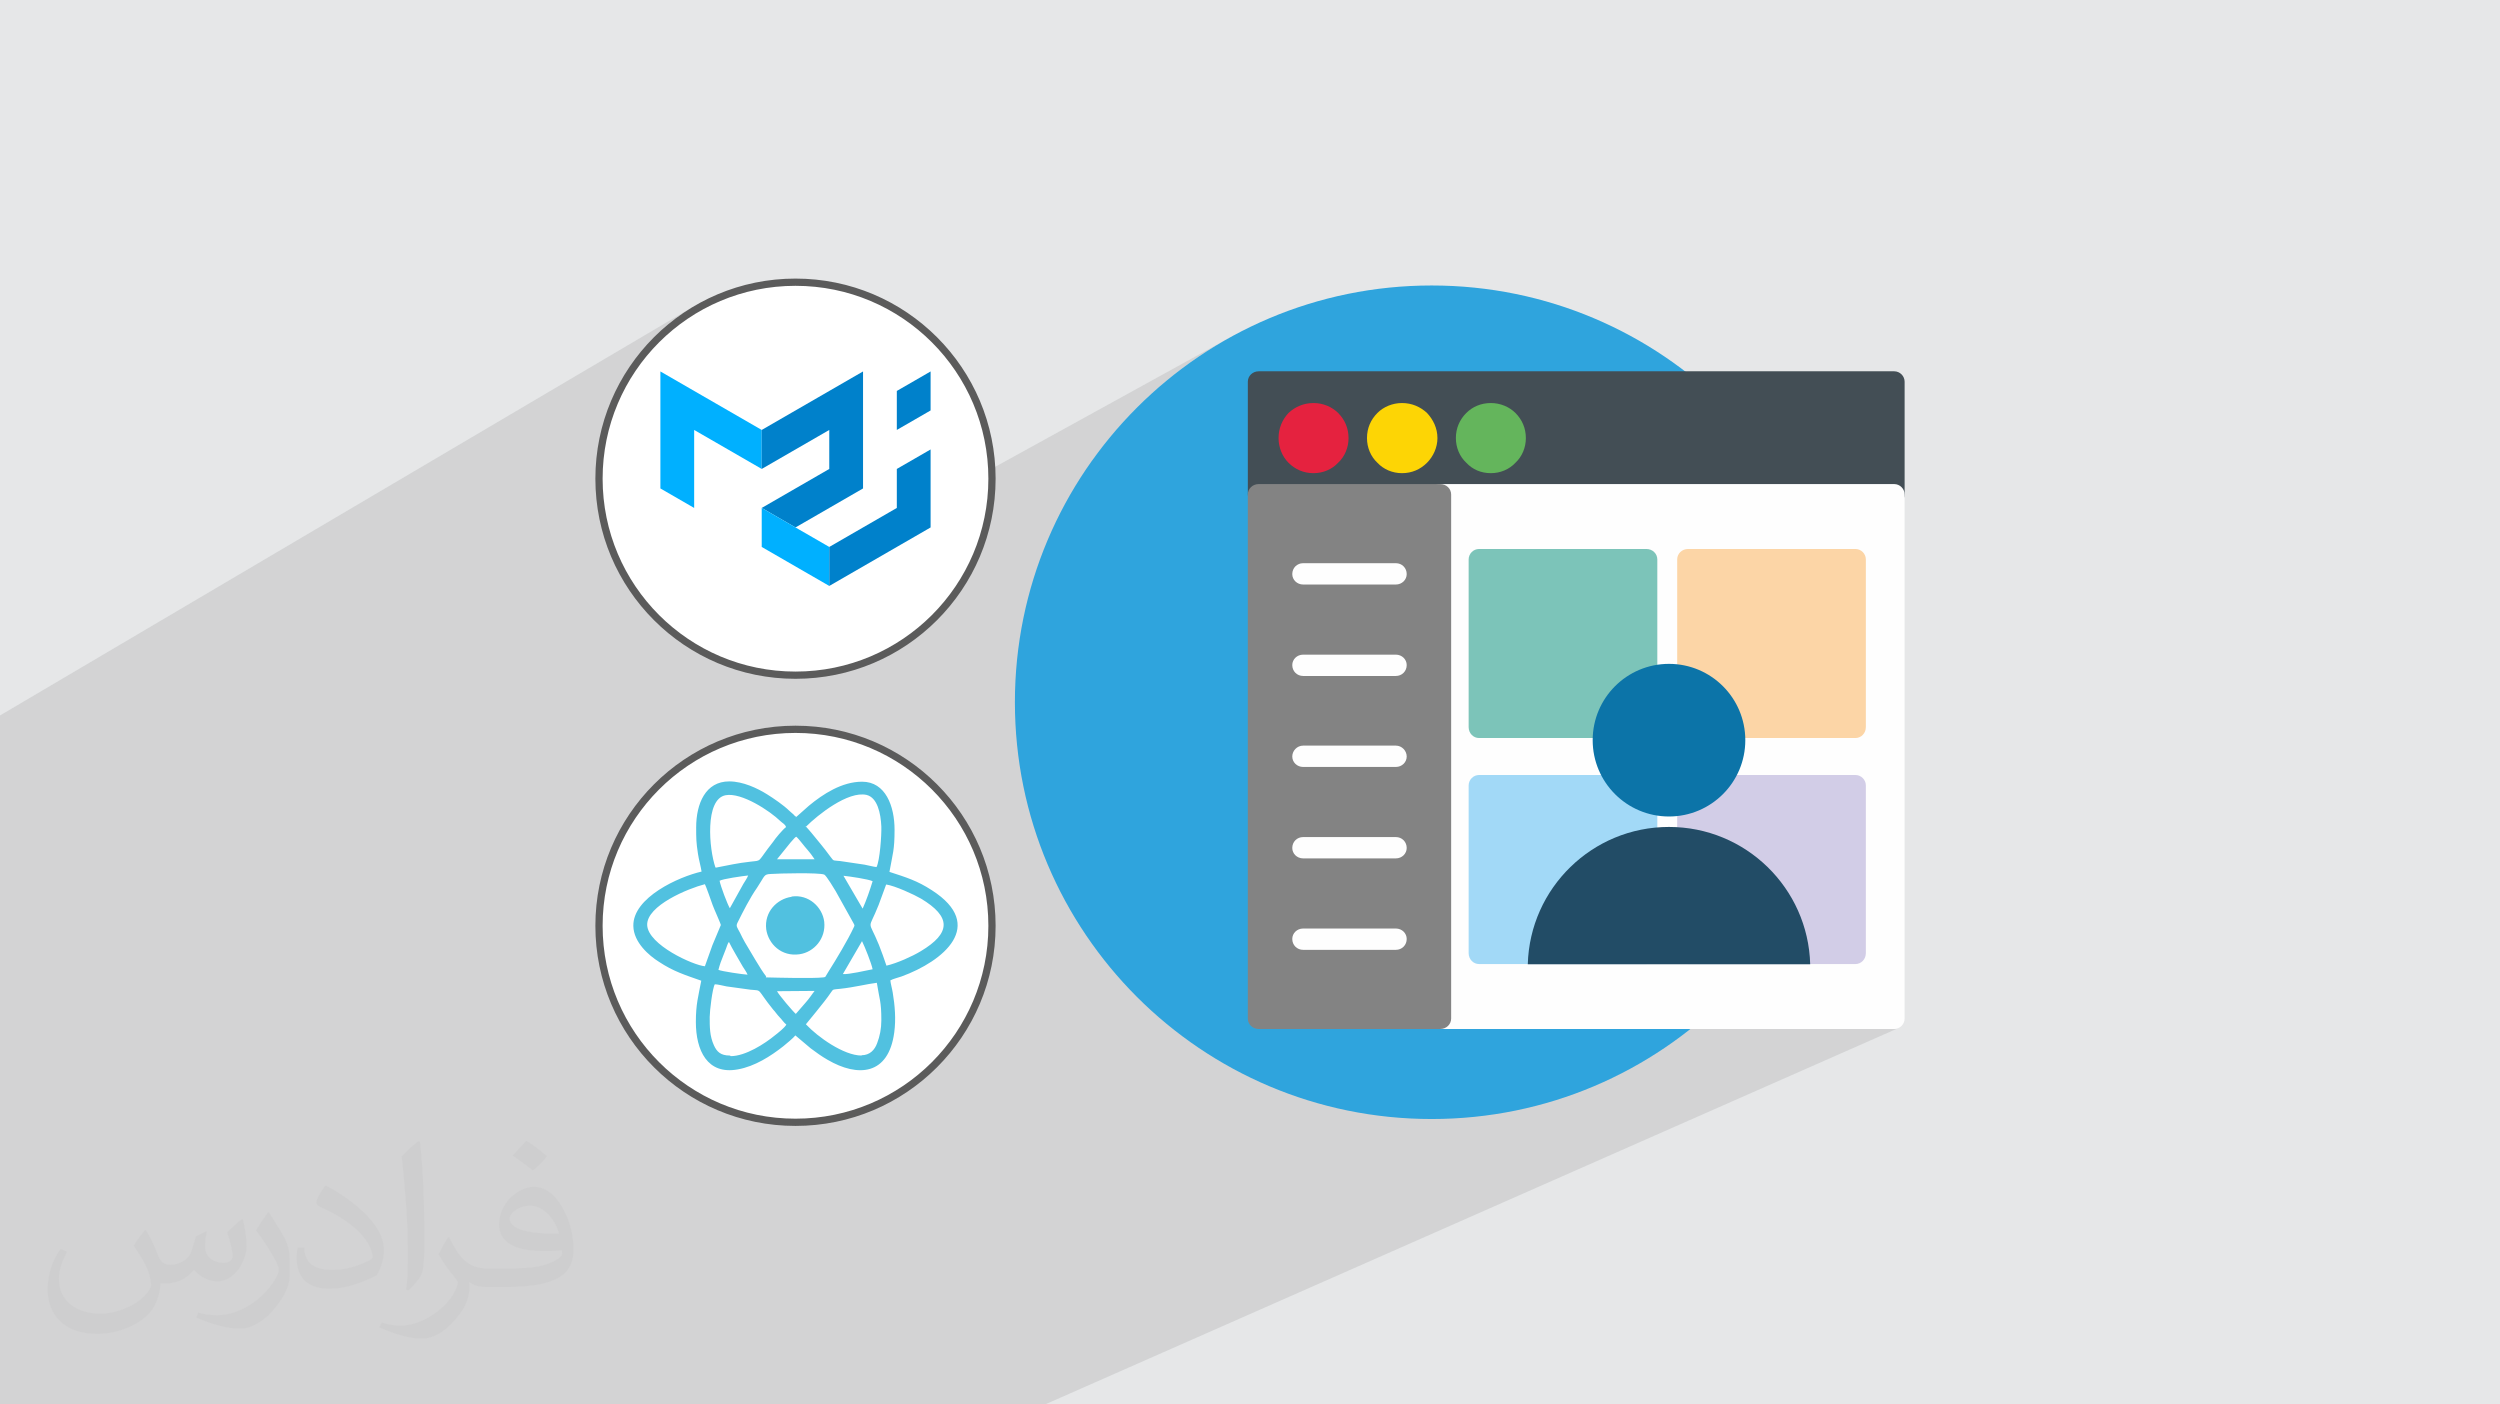
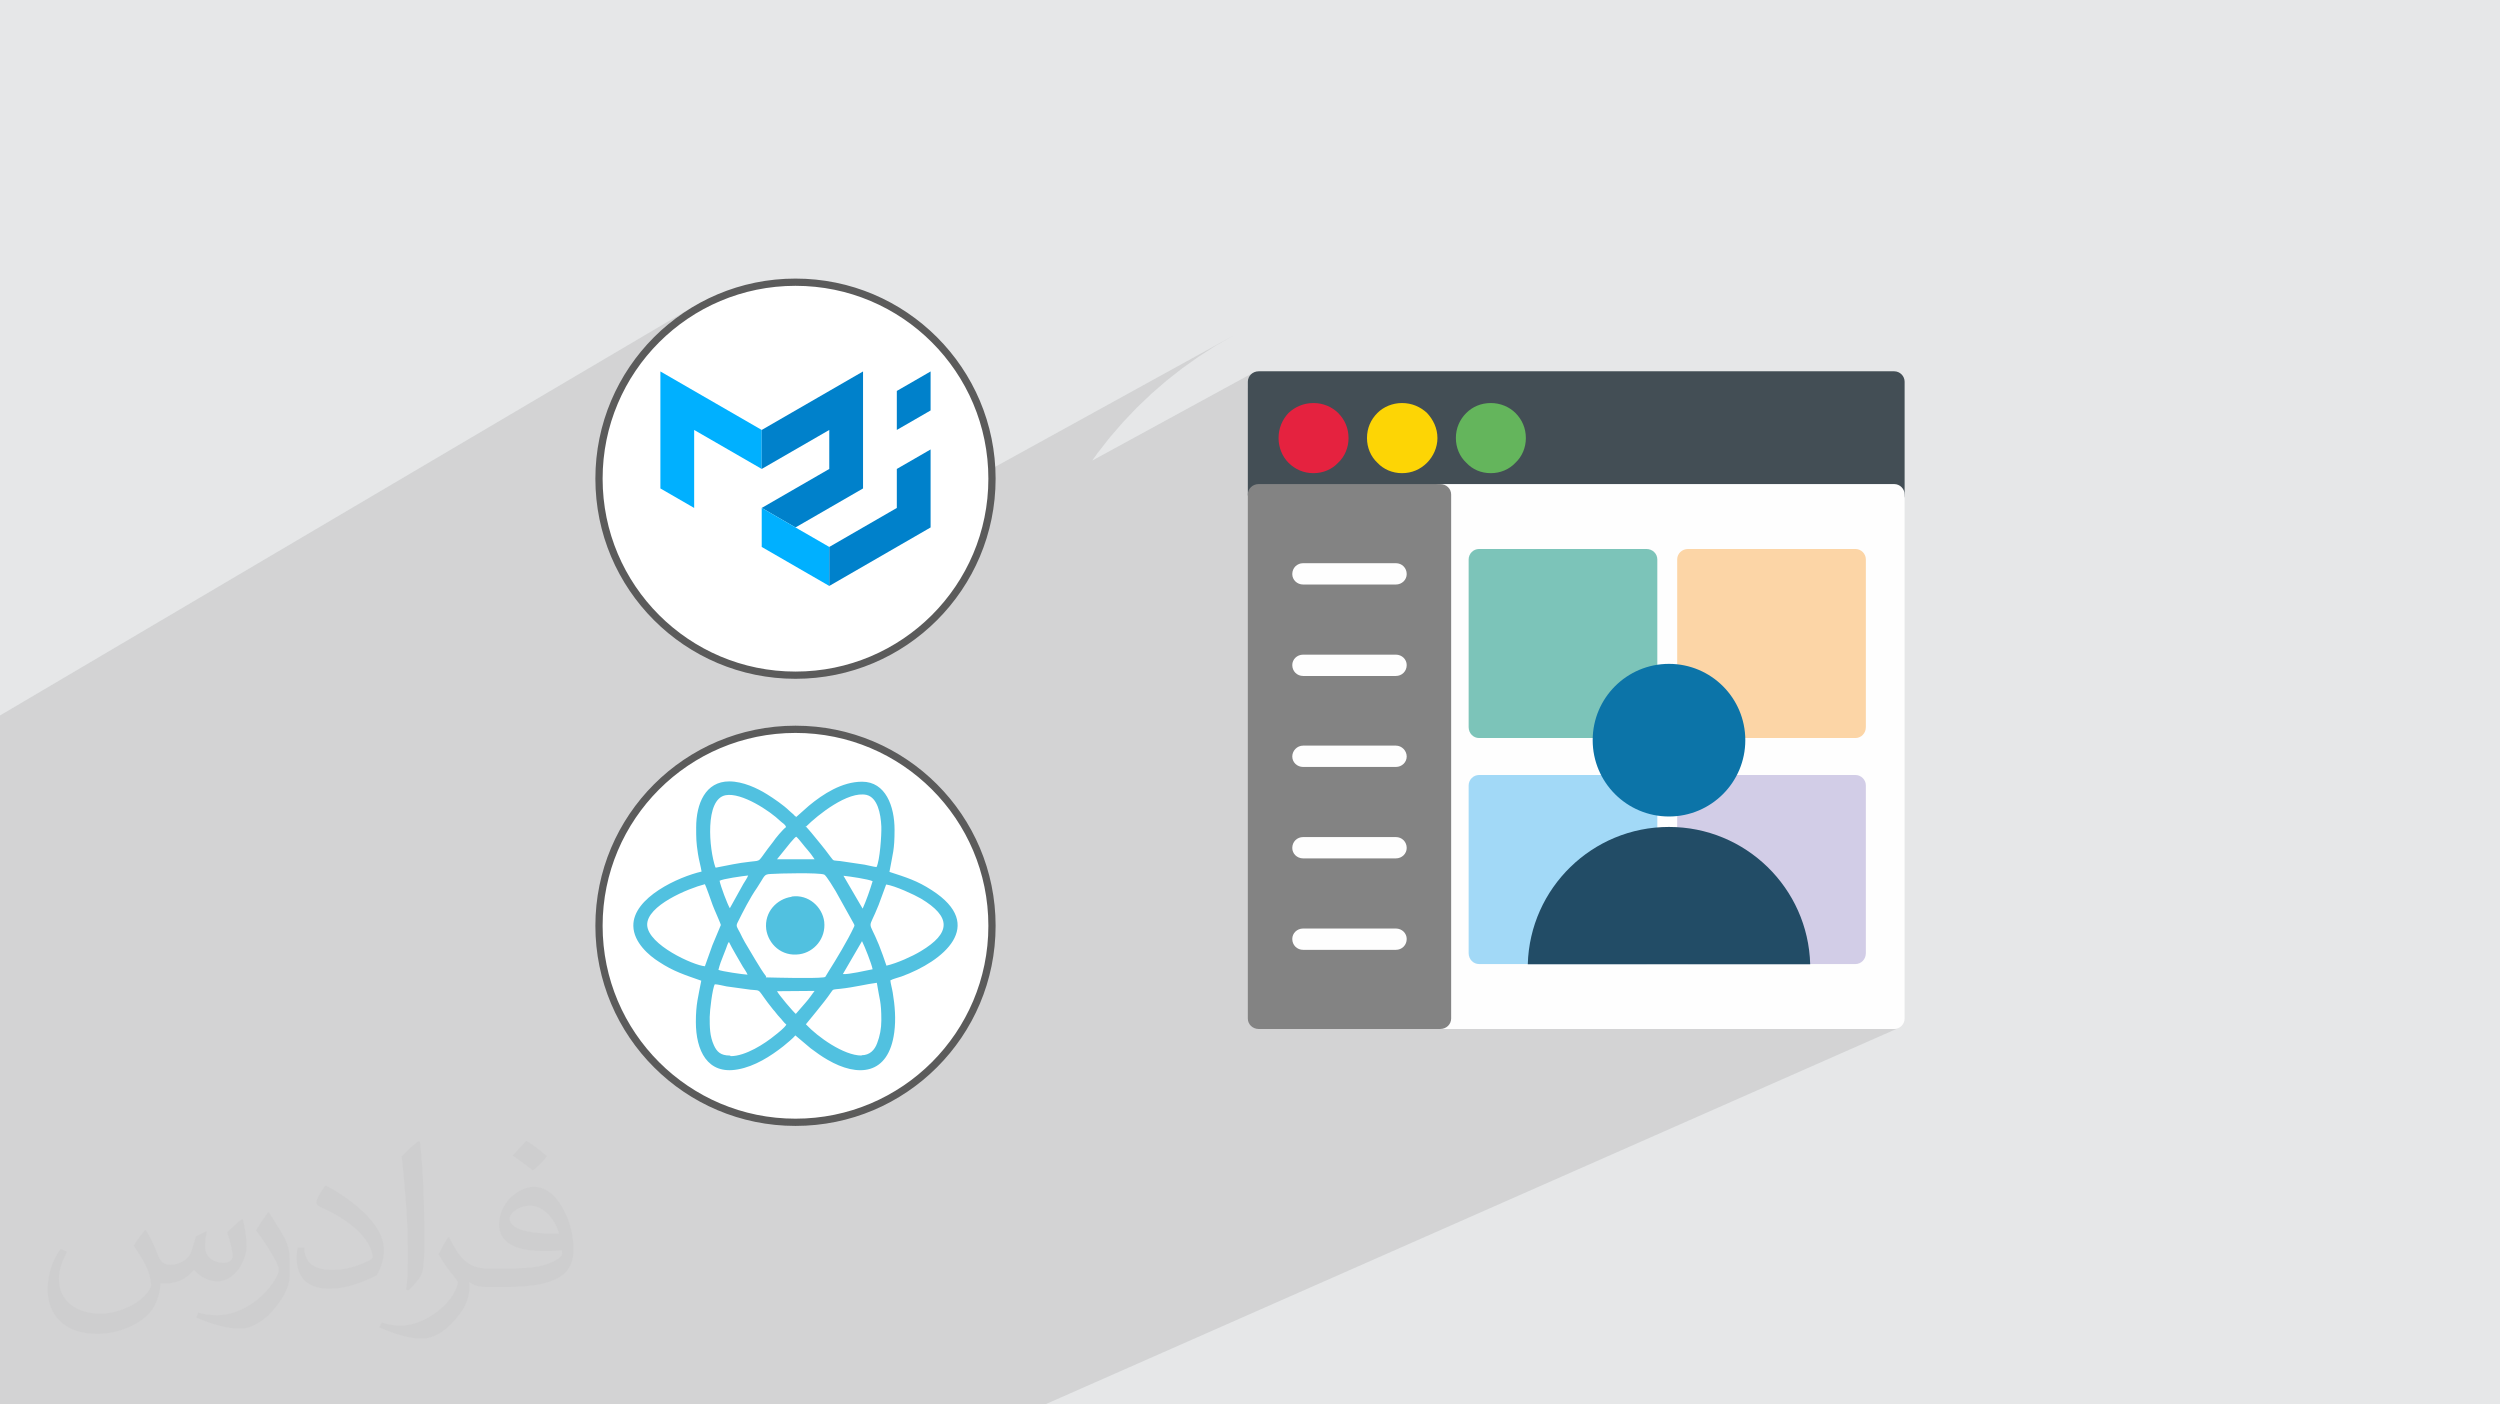
<svg xmlns="http://www.w3.org/2000/svg" xml:space="preserve" width="94.192mm" height="52.917mm" version="1.1" style="shape-rendering:geometricPrecision; text-rendering:geometricPrecision; image-rendering:optimizeQuality; fill-rule:evenodd; clip-rule:evenodd" viewBox="0 0 9404.92 5283.66">
  <defs>
    <style type="text/css">
   
    .fil6 {fill:#FEFEFE}
    .fil19 {fill:#FCD5A6}
    .fil8 {fill:#E5223F}
    .fil10 {fill:#FDD505}
    .fil23 {fill:#D2CDE7}
    .fil21 {fill:#A2D9F7}
    .fil14 {fill:#838383}
    .fil17 {fill:#7CC4B9}
    .fil12 {fill:#64B55C}
    .fil4 {fill:#434E55}
    .fil30 {fill:#0C74A8}
    .fil31 {fill:#224C66}
    .fil27 {fill:#51C1E0}
    .fil0 {fill:#E6E7E8}
    .fil25 {fill:white}
    .fil16 {fill:#FEFEFE;fill-rule:nonzero}
    .fil7 {fill:#FEFEFE;fill-rule:nonzero}
    .fil26 {fill:#5B5B5B;fill-rule:nonzero}
    .fil20 {fill:#FCD5A6;fill-rule:nonzero}
    .fil9 {fill:#E5223F;fill-rule:nonzero}
    .fil11 {fill:#FDD505;fill-rule:nonzero}
    .fil24 {fill:#D2CDE7;fill-rule:nonzero}
    .fil22 {fill:#A2D9F7;fill-rule:nonzero}
    .fil15 {fill:#838383;fill-rule:nonzero}
    .fil18 {fill:#7CC4B9;fill-rule:nonzero}
    .fil13 {fill:#64B55C;fill-rule:nonzero}
    .fil3 {fill:#2FA4DD;fill-rule:nonzero}
    .fil5 {fill:#434E55;fill-rule:nonzero}
    .fil29 {fill:#0081CB;fill-rule:nonzero}
    .fil28 {fill:#00B0FF;fill-rule:nonzero}
    .fil2 {fill:#373435;fill-opacity:0.031}
    .fil1 {fill:#2B2A29;fill-opacity:0.102}
   
  </style>
  </defs>
  <g id="Layer_x0020_1">
    <polygon class="fil0" points="-0,0 9404.92,0 9404.92,5283.66 -0,5283.66 " />
    <path class="fil1" d="M304.38 5283.66l-7.15 0 -37.9 0 -20.43 0 -5.7 0 -0.03 0 -33.54 0 -34.37 0 -6.21 0 -6.48 0 -5.98 0 -0.21 0 -10.07 0 -15.77 0 -3.13 0 -4.15 0 -13.58 0 -3.74 0 -40.96 0 -0.84 0 -20.68 0 -4.1 0 -12.53 0 -5.72 0 -10.94 0 -0.16 0 0 -3.29 0 -2.8 0 -18.77 0 -3.8 0 -3.46 0 -1.79 0 -2.31 0 -6.53 0 -6.34 0 -1.66 0 -13.81 0 -1.48 0 -16.95 0 -7.48 0 -4.22 0 -13.22 0 -2.81 0 -38.76 0 -2.06 0 -0.5 0 -8.35 0 -4.47 0 -25.72 0 -11.03 0 -13.07 0 -2.1 0 -1.53 0 -6.68 0 -13.28 0 -6.79 0 -12.67 0 -0.3 0 -0.01 0 -20.41 0 -15.78 0 -0.41 0 -3.4 0 -0.17 0 -8.48 0 -10.54 0 -0.88 0 -12.27 0 -2.84 0 -2.52 0 -11.39 0 -0.09 0 -13.86 0 -1.11 0 -5.03 0 -13.1 0 -0.5 0 -0.95 0 -4.18 0 -0.2 0 -0.31 0 -30.34 0 -10.94 0 -20.2 0 -1.94 0 -17.86 0 -4.82 0 -27.52 0 -34.03 0 -5.38 0 -0.03 0 -8.73 0 -12.25 0 -1.68 0 -0.54 0 -0.49 0 -4.88 0 -0.49 0 -0.01 0 -0.76 0 -3.6 0 -3.98 0 -4.31 0 -2.05 0 -0.06 0 -7.05 0 -0.87 0 -2.91 0 -2.09 0 -1.03 0 -1.91 0 -7.2 0 -6.27 0 -2.05 0 -1.04 0 -0.53 0 -0.15 0 -1.31 0 -2.27 0 -6.65 0 -4.27 0 -1.34 0 -4.03 0 -6.28 0 -1.05 0 -1.02 0 -0.98 0 -0.02 0 -0.53 0 -0.99 0 -3.39 0 -2.79 0 -1.16 0 -2.25 0 -15.75 0 -6.44 0 -0.09 0 -36.92 0 -0.67 0 -14.09 0 -11.06 0 -1.78 0 -8.47 0 -1.87 0 -17.72 0 -2.33 0 -7.65 0 -10.62 0 -6.42 0 -2.41 0 -4.25 0 -8.81 0 -5.37 0 -7.19 0 -21.76 0 -5.46 0 -11.56 0 -0.12 0 -6.16 0 -8.5 0 -6.81 0 -3.08 0 -2 0 -9.47 0 -0.08 0 -2.16 0 -1.62 0 -15.44 0 -0.39 0 -2.91 0 -6.46 0 -8.55 0 -3.4 0 -1.37 0 -4.87 0 -2.02 0 -5.92 0 -7.43 0 -5.08 0 -8.82 0 -10.26 0 -27.23 0 -1.85 0 -3.51 0 -4.02 0 -10.14 0 -3.69 0 -3.34 0 -1.71 0 -5.41 0 -3.4 0 -0.75 0 -18.82 0 -10.48 0 -34.21 0 -0.26 0 -4.6 0 -19.82 0 -76.72 0 -51.98 0 -19.17 0 -19.59 0 -61.51 0 -0.01 0 -10.06 0 -84.08 0 -38.37 0 -81.68 0 -7.9 0 -40.58 0 -4.7 0 -4.61 0 -121.86 0 -7.32 0 -1.79 0 -121.8 0 -2.67 0 -2.63 0 -3.87 0 -127.06 0 -2.37 0 -130.67 0 -13.58 0 -14.55 0 -241.95 0 -103.59 0 -24.84 0 -3.32 0 -11.13 0 -14.52 2617.91 -1543.82 -15.65 9.25 -15.4 9.62 -15.15 9.96 -14.89 10.32 -14.63 10.66 -14.36 11.01 -14.08 11.34 -13.8 11.67 -4.94 4.38 114.29 -67.34 30.96 -17.8 31.87 -16.33 32.74 -14.8 33.57 -13.24 34.35 -11.62 35.08 -9.95 35.77 -8.26 36.4 -6.5 36.99 -4.7 37.53 -2.86 38.04 -0.96 38.04 0.96 37.54 2.86 36.99 4.7 36.39 6.5 35.77 8.26 35.09 9.95 34.34 11.62 33.57 13.24 32.75 14.8 31.87 16.33 30.95 17.8 29.99 19.22 28.99 20.62 27.93 21.94 26.82 23.23 25.67 24.47 24.47 25.68 23.23 26.82 21.95 27.93 20.61 28.98 19.23 29.99 17.8 30.95 16.32 31.87 14.81 32.75 13.24 33.57 11.62 34.35 9.95 35.08 8.26 35.77 6.5 36.39 4.7 36.99 2.86 37.54 0.01 0.5 907.67 -500.1 -65.66 37.75 -63.61 40.79 -61.47 43.7 -59.23 46.55 -56.88 49.28 -54.46 51.92 -51.91 54.45 -49.28 56.89 -46.55 59.23 -20.54 28.89 603.12 -329.08 -6.02 4.81 -4.93 5.83 -3.71 6.66 -2.33 7.33 -0.81 7.83 0 22.27 40.91 -22.27 2390.78 0 0 424.26 0 39.19 7.82 -0.81 7.32 -2.32 -15.14 7.5 0 1927.92 -88.65 39.2 88.65 0 7.82 -0.81 7.32 -2.31 -3210.02 1415.81 -7.36 0 -80.81 0 -121.24 0 -390.48 0 -28.23 0 -53.83 0 -35.08 0 -69.7 0 -44.67 0 -81.44 0 -368.15 0 -52.05 0 -8.37 0 -79.82 0 -111.02 0 -23.26 0 -8.59 0 -39.8 0 -37.19 0 -35.63 0 -7.42 0 -56.56 0 -16.07 0 -126.71 0 -6.51 0 -16.8 0 -89.03 0 -24.41 0 -3.16 0 -217.92 0 -19.08 0 -1.9 0 -18.37 0 -8.27 0 -0.24 0 -33.1 0 -26.14 0 -10.15 0 -68.61 0 -39.52 0 -70.78 0 -8.27 0 -55.47 0 -0.49 0 -112.41 0 -44.9 0 -99.21 0 -52.91 0 -5.77 0 -2.5 0 -6 0 -5.37 0 -29 0 -28.95 0 -2.79 0 -45.02 0 -55.64 0 -1.14 0 -50.97 0 -0.33 0 -33.71 0 -43 0 -9.68 0 -5.86 0 -100.05 0 -15.53 0 -11.06 0 -2.08 0 -13.6 0 -2.74 0 -0.73 0 -5.32 0 -24.86 0 -43.82 0 -22.73 0 -48.01 0 -8.43 0 -24.29 0 -0.66 0 -65.98 0zm4430.81 -3886.87l0 0z" />
    <path class="fil2" d="M548.54 4627.69c17.95,27.21 29.6,53.36 40.96,82.43 8.45,16.91 12.93,48.09 52.57,48.09 11.61,0 28.28,-3.42 43.06,-11.61 16.63,-8.73 29.32,-21.94 35.94,-42l15.85 -53.36 38.57 -19.02 2.64 2.64c-5.27,20.09 -6.59,39.36 -6.59,54.43 0,44.63 38.57,61.56 69.22,61.56 17.95,0 34.09,-8.73 34.09,-25.11 0,-21.13 -8.98,-57.06 -20.62,-89.29 17.95,-17.95 35.94,-35.94 56.53,-50.47l3.17 1.6c8.98,38.04 14,75.56 14,100.66 0,24.57 -10.83,51.79 -19.81,69.49 -18.49,34.87 -51.25,62.62 -90.87,62.62 -30.1,0 -63.65,-15.07 -86.66,-43.06l-1.32 0c-21.66,26.96 -55.22,51.25 -108.86,51.25l-16.63 0c-2.64,35.41 -10.29,60.49 -21.94,82.95 -31.95,62.34 -126.81,106.47 -216.1,106.47 -124.17,0 -186.51,-71.59 -186.51,-166.96 0,-58.91 19.27,-113.6 48.88,-152.42l24.29 10.04c-18.49,35.41 -30.91,68.68 -30.91,101.45 0,89.29 72.66,131.83 156.4,131.83 77.68,0 173.83,-49.41 191.28,-106.72 -6.59,-62.62 -30.1,-91.93 -66.04,-148.99 10.83,-19.02 24.83,-38.04 42.28,-58.38l3.17 0 0 0 0 0 -0.02 -0.09zm1432.13 -336.04c26.15,16.39 51.79,35.66 76.87,57.85 -14,19.81 -31.45,37.79 -53.11,53.64 -25.11,-20.34 -50.19,-37.79 -75.84,-56.27 17.42,-19.55 34.62,-38.29 52.04,-55.22l0 0 0 0 0 0 0 0 0 0 0.03 0zm13.47 244.11c-42.28,0 -76.87,27.75 -76.87,48.34 0,44.13 84.53,57.85 185.72,57.31 -12.68,-51.79 -57.06,-105.68 -108.86,-105.68l0.01 0.03zm-94.86 236.19c54.96,0 103.04,-1.6 139.74,-10.83 40.96,-10.29 75.56,-30.91 75.56,-45.17 0,-3.7 0,-8.19 -1.32,-11.89 -22.98,2.11 -49.41,2.11 -72.38,2.11 -74.49,0 -131.55,-16.91 -154.02,-58.66 -5.55,-11.61 -9.51,-24.57 -9.51,-39.36 0,-40.43 17.42,-79.79 48.09,-107 25.61,-22.45 53.89,-36.44 82.67,-36.44 52.04,0 93.51,41.75 122.57,107.54 15.85,35.94 26.68,77.4 26.68,129.72 0,34.87 -9.51,64.19 -31.17,85.85 -40.43,39.11 -114.92,53.89 -229.04,53.89l-51.79 0 0 0 -13.47 0c-28.28,0 -48.62,-5.02 -64.72,-17.42l-2.64 0c0.79,6.59 1.32,12.93 1.32,19.02 0,25.61 -8.45,58.38 -25.61,84.53 -50.72,75.3 -105.68,108.04 -153.24,108.04 -48.09,0 -107,-18.49 -160.11,-42.54l9.51 -18.49c17.17,7.13 40.96,11.89 73.7,11.89 85.85,0 198.66,-82.43 212.66,-163 -3.17,-6.59 -8.98,-15.32 -17.17,-24.57 -25.11,-29.85 -40.96,-54.68 -55.75,-80.83 12.68,-25.11 24.29,-45.17 35.13,-63.4l4.49 -0.53c36.72,74.77 69.99,117.55 144.23,117.55l11.61 0 0 0 53.89 0 0 0 0 0 0 0 0 0 0 0 0.09 0.01zm-371.98 79c6.34,-34.34 6.87,-72.91 6.87,-108.86l0 -53.36c0,-99.6 -12.68,-244.36 -22.98,-338.68 17.95,-19.27 43.06,-42 62.87,-57.31l5.81 1.6c13.47,118.62 16.63,256 16.63,383.06 0,33.3 -1.32,65.79 -4.49,89.55 -1.85,30.1 -19.27,52.83 -56.53,87.7l-8.19 -3.7zm-382.8 -157.19c1.85,46.77 24.83,83.49 105.15,83.49 49.93,0 92.19,-12.93 138.96,-35.13 8.45,-3.7 12.93,-8.73 12.93,-12.93 0,-29.32 -22.45,-68.15 -60.23,-103.55 -36.72,-33.3 -85.34,-62.62 -130.76,-82.18 -15.6,-6.59 -20.62,-13.47 -20.62,-20.09 0,-13.47 17.95,-41.75 32.77,-62.09l5.02 -0.53c52.04,27.21 110.17,67.64 153.24,112.53 39.11,41.47 63.4,83.49 63.4,129.19 0,33.81 -10.29,65.51 -26.96,95.11 -57.06,28.79 -117.83,50.72 -178.06,50.72 -73.17,0 -123.1,-34.34 -123.1,-114.92 0,-8.73 0,-22.19 3.17,-39.64l25.11 0 0 0 0 0 0 0 0 0 0 0 -0.02 0zm-132.37 -132.9l45.45 73.45c16.63,27.21 32.23,56.81 32.23,103.55l0 59.7c0,48.34 -30.91,100.13 -80.83,151.38 -39.11,34.62 -73.7,49.41 -105.68,49.41 -47.55,0 -101.98,-14.79 -164.85,-41.75l7.13 -18.49c19.81,5.27 42.79,9.77 71.06,9.77 90.36,-0.53 182.8,-66.57 225.08,-147.15 5.02,-9.26 6.87,-17.95 6.87,-24.04 0,-9.26 -5.02,-19.55 -8.98,-28.79 -22.98,-43.31 -48.62,-82.95 -76.87,-119.68 14.79,-23.25 29.6,-45.7 45.7,-67.9l3.7 0.53 0 0 0 0 0 0 0 0 0 0 -0.02 0.01z" />
    <g id="_3038194096352">
-       <path class="fil3" d="M6953.79 2641.84c0,-865.91 -701.97,-1567.88 -1567.9,-1567.88 -865.91,0 -1567.87,701.97 -1567.87,1567.88 0,865.91 701.96,1567.88 1567.87,1567.88 865.93,0 1567.9,-701.97 1567.9,-1567.88z" />
      <polygon class="fil4" points="4735.19,1860.28 7125.97,1860.28 7125.97,1436.03 4735.19,1436.03 " />
      <path class="fil5" d="M7085.03 1475.23l-2310.7 0 0 345.83 2310.7 0 0 -345.83zm-2349.84 -78.43l2390.78 0c21.39,0 39.14,17.82 39.14,39.23l0 424.26c0,21.35 -17.75,39.19 -39.14,39.19l-2390.78 0c-23.12,0 -40.91,-17.84 -40.91,-39.19l0 -424.26c0,-21.41 17.78,-39.23 40.91,-39.23l0 0z" />
      <polygon class="fil6" points="5418.29,3831.77 7125.97,3831.77 7125.97,1860.28 5418.29,1860.28 " />
      <path class="fil7" d="M7085.03 1899.47l-1625.85 0 0 1891.29 1625.85 0 0 -1891.29zm-1666.75 -78.42l1707.68 0c21.39,0 39.14,17.81 39.14,39.23l0 1971.49c0,21.38 -17.75,39.2 -39.14,39.2l-1707.68 0c-21.36,0 -39.17,-17.82 -39.17,-39.2l0 -1971.49c0,-21.42 17.81,-39.23 39.17,-39.23l0 0z" />
      <path class="fil8" d="M4941.53 1555.44c49.8,0 92.51,41.02 92.51,92.68 0,51.7 -42.71,92.71 -92.51,92.71 -51.58,0 -92.5,-41.01 -92.5,-92.71 0,-51.66 40.92,-92.68 92.5,-92.68l0 0z" />
      <path class="fil9" d="M4978.88 1610.67c-10.65,-8.91 -23.08,-14.22 -37.35,-14.22 -14.24,0 -28.46,5.31 -37.35,14.22 -8.9,8.91 -15.98,23.21 -15.98,37.44 0,14.29 7.08,26.73 15.98,37.42 8.9,8.96 23.12,14.28 37.35,14.28 14.28,0 26.7,-5.32 37.35,-14.28 8.94,-10.69 14.25,-23.13 14.25,-37.42 0,-14.23 -5.31,-28.54 -14.25,-37.44l0 0zm-37.35 -94.47c35.59,0 69.37,14.27 92.51,37.45 24.93,24.94 39.14,57.01 39.14,94.46 0,35.67 -14.21,69.51 -39.14,92.71 -23.13,24.97 -56.92,39.22 -92.51,39.22 -37.35,0 -69.36,-14.25 -94.28,-39.22 -23.1,-23.19 -37.36,-57.04 -37.36,-92.71 0,-37.44 14.27,-69.51 37.36,-94.46 24.91,-23.18 56.92,-37.45 94.28,-37.45l0 0z" />
      <path class="fil10" d="M5274.2 1555.44c51.57,0 92.49,41.02 92.49,92.68 0,51.7 -40.92,92.71 -92.49,92.71 -49.8,0 -90.71,-41.01 -90.71,-92.71 0,-51.66 40.91,-92.68 90.71,-92.68l0 0z" />
      <path class="fil11" d="M5311.54 1610.67c-8.9,-8.91 -23.11,-14.22 -37.34,-14.22 -14.24,0 -26.7,5.31 -35.61,14.22 -10.66,8.91 -15.98,23.21 -15.98,37.44 0,14.29 5.31,26.73 15.98,37.42 8.91,8.96 21.37,14.28 35.61,14.28 14.24,0 28.45,-5.32 37.34,-14.28 8.91,-10.69 16.04,-23.13 16.04,-37.42 0,-14.23 -7.13,-28.54 -16.04,-37.44l0 0zm-37.34 -94.47c37.34,0 69.36,14.27 94.26,37.45 23.15,24.94 39.15,57.01 39.15,94.46 0,35.67 -16,69.51 -39.15,92.71 -24.9,24.97 -56.91,39.22 -94.26,39.22 -35.61,0 -69.38,-14.25 -92.52,-39.22 -24.87,-23.19 -39.14,-57.04 -39.14,-92.71 0,-37.44 14.27,-69.51 39.14,-94.46 23.13,-23.18 56.91,-37.45 92.52,-37.45l0 0z" />
      <path class="fil12" d="M5608.61 1555.44c51.6,0 92.49,41.02 92.49,92.68 0,51.7 -40.89,92.71 -92.49,92.71 -51.58,0 -92.49,-41.01 -92.49,-92.71 0,-51.66 40.91,-92.68 92.49,-92.68l0 0z" />
-       <path class="fil13" d="M5645.98 1610.67c-10.67,-8.91 -23.12,-14.22 -37.37,-14.22 -14.21,0 -28.47,5.31 -37.34,14.22 -8.91,8.91 -14.24,23.21 -14.24,37.44 0,14.29 5.33,26.73 14.24,37.42 8.88,8.96 23.13,14.28 37.34,14.28 14.26,0 26.7,-5.32 37.37,-14.28 8.9,-10.69 14.23,-23.13 14.23,-37.42 0,-14.23 -5.33,-28.54 -14.23,-37.44l0 0zm-37.37 -94.47c35.57,0 69.38,14.27 92.49,37.45 24.93,24.94 39.14,57.01 39.14,94.46 0,35.67 -14.21,69.51 -39.14,92.71 -23.11,24.97 -56.92,39.22 -92.49,39.22 -37.34,0 -69.38,-14.25 -92.49,-39.22 -24.9,-23.19 -39.15,-57.04 -39.15,-92.71 0,-37.44 14.25,-69.51 39.15,-94.46 23.11,-23.18 55.15,-37.45 92.49,-37.45l0 0z" />
+       <path class="fil13" d="M5645.98 1610.67l0 0zm-37.37 -94.47c35.57,0 69.38,14.27 92.49,37.45 24.93,24.94 39.14,57.01 39.14,94.46 0,35.67 -14.21,69.51 -39.14,92.71 -23.11,24.97 -56.92,39.22 -92.49,39.22 -37.34,0 -69.38,-14.25 -92.49,-39.22 -24.9,-23.19 -39.15,-57.04 -39.15,-92.71 0,-37.44 14.25,-69.51 39.15,-94.46 23.11,-23.18 55.15,-37.45 92.49,-37.45l0 0z" />
      <polygon class="fil14" points="4735.19,3831.77 5418.29,3831.77 5418.29,1860.28 4735.19,1860.28 " />
      <path class="fil15" d="M5379.12 1899.47l-604.78 0 0 1891.29 604.78 0 0 -1891.29zm-643.93 -78.42l683.1 0c23.12,0 40.9,17.81 40.9,39.23l0 1971.49c0,21.38 -17.78,39.2 -40.9,39.2l-683.1 0c-23.12,0 -40.91,-17.82 -40.91,-39.2l0 -1971.49c0,-21.42 17.78,-39.23 40.91,-39.23l0 0z" />
      <path class="fil16" d="M4902.41 2198.94c-23.13,0 -40.91,-17.84 -40.91,-39.19 0,-23.19 17.77,-41.04 40.91,-41.04l348.67 0c23.12,0 40.91,17.84 40.91,41.04 0,21.35 -17.79,39.19 -40.91,39.19l-348.67 0z" />
      <path class="fil16" d="M4902.41 2542.98c-23.13,0 -40.91,-17.82 -40.91,-41.01 0,-21.39 17.77,-39.2 40.91,-39.2l348.67 0c23.12,0 40.91,17.81 40.91,39.2 0,23.18 -17.79,41.01 -40.91,41.01l-348.67 0z" />
      <path class="fil16" d="M4902.41 2885.24c-23.13,0 -40.91,-17.84 -40.91,-39.28 0,-21.36 17.77,-40.98 40.91,-40.98l348.67 0c23.12,0 40.91,19.62 40.91,40.98 0,21.44 -17.79,39.28 -40.91,39.28l-348.67 0z" />
      <path class="fil16" d="M4902.41 3229.25c-23.13,0 -40.91,-17.84 -40.91,-39.22 0,-23.16 17.77,-41.01 40.91,-41.01l348.67 0c23.12,0 40.91,17.84 40.91,41.01 0,21.38 -17.79,39.22 -40.91,39.22l-348.67 0z" />
      <path class="fil16" d="M4902.41 3573.28c-23.13,0 -40.91,-17.78 -40.91,-40.97 0,-21.45 17.77,-39.23 40.91,-39.23l348.67 0c23.12,0 40.91,17.78 40.91,39.23 0,23.18 -17.79,40.97 -40.91,40.97l-348.67 0z" />
      <polygon class="fil17" points="5564.14,2735.46 6193.83,2735.46 6193.83,2104.48 5564.14,2104.48 " />
      <path class="fil18" d="M6154.76 2145.46l-549.7 0 0 550.81 549.7 0 0 -550.81zm-590.63 -80.21l629.69 0c23.16,0 40.94,17.79 40.94,39.23l0 630.97c0,23.22 -17.77,40.99 -40.94,40.99l-629.69 0c-21.34,0 -39.12,-17.76 -39.12,-40.99l0 -630.97c0,-21.44 17.78,-39.23 39.12,-39.23l0 0z" />
      <polygon class="fil19" points="6350.42,2735.46 6980.11,2735.46 6980.11,2104.48 6350.42,2104.48 " />
      <path class="fil20" d="M6939.18 2145.46l-549.69 0 0 550.81 549.69 0 0 -550.81zm-588.77 -80.21l629.7 0c21.34,0 39.16,17.79 39.16,39.23l0 630.97c0,23.22 -17.82,40.99 -39.16,40.99l-629.7 0c-23.16,0 -40.93,-17.76 -40.93,-40.99l0 -630.97c0,-21.44 17.76,-39.23 40.93,-39.23l0 0z" />
      <polygon class="fil21" points="5564.14,3585.76 6193.83,3585.76 6193.83,2954.73 5564.14,2954.73 " />
      <path class="fil22" d="M6154.76 2995.73l-549.7 0 0 550.77 549.7 0 0 -550.77zm-590.63 -80.23l629.69 0c23.16,0 40.94,17.87 40.94,39.23l0 631.02c0,23.18 -17.77,40.98 -40.94,40.98l-629.69 0c-21.34,0 -39.12,-17.79 -39.12,-40.98l0 -631.02c0,-21.36 17.78,-39.23 39.12,-39.23l0 0z" />
      <polygon class="fil23" points="6350.42,3585.76 6980.11,3585.76 6980.11,2954.73 6350.42,2954.73 " />
      <path class="fil24" d="M6939.18 2995.73l-549.69 0 0 550.77 549.69 0 0 -550.77zm-588.77 -80.23l629.7 0c21.34,0 39.16,17.87 39.16,39.23l0 631.02c0,23.18 -17.82,40.98 -39.16,40.98l-629.7 0c-23.16,0 -40.93,-17.79 -40.93,-40.98l0 -631.02c0,-21.36 17.76,-39.23 40.93,-39.23l0 0z" />
      <g>
        <path class="fil25" d="M3731.84 3482.84c0,-408.26 -330.96,-739.22 -739.22,-739.22 -408.25,0 -739.21,330.96 -739.21,739.22 0,408.25 330.96,739.21 739.21,739.21 408.26,0 739.22,-330.96 739.22,-739.21z" />
        <path class="fil26" d="M3718.22 3482.84c0,-200.37 -81.22,-381.78 -212.52,-513.08 -131.3,-131.3 -312.71,-212.52 -513.08,-212.52 -200.37,0 -381.77,81.22 -513.07,212.52 -131.3,131.3 -212.52,312.72 -212.52,513.08 0,200.37 81.22,381.77 212.52,513.07 131.3,131.3 312.71,212.52 513.07,212.52 200.38,0 381.78,-81.22 513.08,-212.52 131.3,-131.3 212.52,-312.71 212.52,-513.07zm-193.28 -532.32c136.24,136.22 220.51,324.44 220.51,532.32 0,207.88 -84.26,396.09 -220.51,532.31 -136.22,136.24 -324.44,220.51 -532.32,220.51 -207.88,0 -396.09,-84.26 -532.31,-220.51 -136.24,-136.22 -220.51,-324.44 -220.51,-532.31 0,-207.89 84.26,-396.1 220.51,-532.32 136.22,-136.24 324.44,-220.51 532.31,-220.51 207.89,0 396.1,84.26 532.32,220.51z" />
        <path class="fil27" d="M2745.64 3970.89c-33.93,0 -48.63,-13.57 -59.93,-38.45 -15.84,-35.06 -15.84,-67.85 -15.84,-106.3 0,-22.62 10.17,-108.56 19.23,-123.26 11.3,0 31.66,5.66 44.09,7.92l90.47 12.44c46.37,4.52 19.22,-6.79 84.81,74.63 4.52,4.52 7.92,9.05 11.31,13.57 5.65,6.79 7.92,10.18 12.43,14.71 9.05,9.04 16.96,21.48 26.01,28.28 -5.65,11.3 -31.66,31.66 -41.84,39.57 -39.58,32.8 -111.95,79.17 -167.37,79.17l-1.13 -1.14 0 0 0 0 0 0 -2.27 -1.13zm495.31 0c-66.72,0 -165.1,-70.11 -209.2,-117.6 1.13,-2.27 71.24,-84.82 92.73,-117.61 11.31,-16.96 9.05,-12.44 36.2,-15.84 53.15,-5.64 100.64,-18.08 137.96,-22.61 10.17,65.59 16.95,67.85 16.95,141.36 0,30.53 -5.65,59.93 -15.83,85.94 -9.05,24.88 -27.15,45.24 -58.8,45.24l1.13 0 0 0 0 0 0 0 -1.14 1.12zm-246.53 -156.06c-10.17,-7.92 -65.59,-73.5 -71.23,-85.95l141.35 -1.12c-2.26,2.26 -12.43,16.95 -15.83,21.48 -5.65,7.92 -11.3,14.71 -18.09,22.62l-37.32 42.97 0 0 0 0 0 0 1.13 0zm-291.76 -166.22c4.52,-18.09 11.3,-37.32 18.08,-53.15 3.4,-9.05 6.79,-18.09 10.18,-26.01 3.38,-7.92 5.65,-19.22 11.3,-26.02 11.31,23.75 37.32,66.72 52.02,92.74 5.65,9.05 14.7,21.48 18.09,30.52 -19.22,-1.13 -96.12,-12.43 -109.69,-18.08l0 0 0 0 0.01 0zm540.54 -107.43c10.17,20.35 35.06,82.56 39.58,105.16 -23.74,4.52 -91.6,20.35 -111.96,18.09l72.38 -124.39 -1.13 1.14 0 0 1.13 0zm91.59 91.59c-9.04,-27.14 -18.08,-52.02 -28.27,-78.03 -41.84,-102.89 -41.84,-47.49 -1.13,-150.4l28.28 -76.89c32.79,4.52 106.3,38.45 131.18,53.15 113.08,67.85 114.21,128.91 -1.14,197.9 -31.66,19.22 -89.34,45.23 -128.92,54.28l0 0 0 0 0 0 0 0 0 0zm-683.02 2.27c-42.97,-3.39 -213.73,-80.3 -217.12,-154.93 -2.27,-73.5 154.93,-137.97 217.12,-153.8 2.26,2.27 26.01,68.98 29.41,79.16 3.39,10.17 31.66,72.37 30.53,74.64 0,1.13 -28.28,66.71 -31.67,75.77l-28.27 79.16 0 0 0 0 0 0 0 0zm230.7 38.44c-22.63,-28.27 -59.94,-96.11 -80.3,-128.91 -6.78,-11.3 -12.44,-23.74 -18.09,-35.06 -11.31,-21.48 -15.84,-24.87 -10.17,-37.31 22.62,-45.23 46.37,-92.74 74.63,-133.45 29.42,-44.1 23.74,-49.75 50.89,-50.88 30.53,-2.27 182.06,-5.66 201.29,2.26 7.92,3.39 39.59,56.54 42.97,62.2l66.72 119.87c4.52,9.05 5.65,7.92 1.13,16.96 -21.48,46.36 -65.59,119.87 -94.99,166.23 -14.7,23.74 -9.05,19.23 -19.23,21.49 -38.44,4.52 -171.88,1.13 -215.98,0l0 -2.26 0 0 0 0 0 0 1.14 -1.13zm361.86 -256.71l-71.24 -122.13c22.62,2.27 92.73,12.43 109.69,20.35 -10.18,33.93 -23.74,72.38 -37.32,102.9l-1.13 -1.13zm-538.3 -102.9c12.44,-7.92 88.21,-18.09 108.57,-20.35 -3.39,9.04 -12.44,22.62 -18.09,31.66l-50.89 91.59c-9.05,-14.69 -35.06,-83.67 -38.44,-102.9l-1.14 0 0 0 0 0 0 0zm270.28 -147.01c7.91,-7.91 13.57,-16.95 19.22,-19.21 5.65,4.52 14.7,15.83 19.22,21.48 18.09,23.74 30.53,33.93 49.75,63.32l-141.36 0 52.02 -64.45 1.13 -1.14 0 0 0 0 0.01 0zm56.53 -57.67c42.98,-42.97 157.19,-134.58 227.31,-118.74 40.72,10.17 53.15,68.99 55.41,118.74 1.14,31.66 -5.65,128.91 -18.09,152.66 -12.43,-1.13 -31.66,-6.78 -45.23,-9.05l-91.59 -13.56c-27.15,-3.39 -22.63,2.26 -36.2,-15.84 -31.66,-42.97 -42.97,-54.28 -70.1,-88.21 -7.92,-10.17 -15.84,-18.09 -23.75,-27.14l0 -1.14 0 0 0 0 0 0 2.26 2.27zm-341.51 153.8c-23.74,-67.86 -40.71,-256.7 38.45,-271.41 59.93,-11.3 166.24,58.81 205.82,97.25 7.91,7.92 18.08,11.31 21.48,22.62 -12.43,9.06 -40.71,42.97 -48.63,55.42 -63.32,80.29 -39.58,68.99 -84.82,74.63 -52.01,5.66 -82.55,13.57 -131.17,22.63l0 -1.14 0 0 0 0 0 0 -1.13 0.01zm303.07 -191.11c-6.78,-3.39 -2.26,0 -6.78,-5.65l-19.22 -16.96c-19.23,-19.22 -58.8,-46.37 -82.56,-61.07 -36.19,-22.62 -90.46,-48.63 -142.48,-48.63 -89.34,0 -124.39,83.68 -124.39,173.02 0,40.72 0,55.41 6.78,99.51 3.39,22.63 10.18,45.24 13.57,66.72 -84.81,19.22 -258.96,97.25 -256.69,204.69 1.12,62.2 59.93,111.95 96.11,134.57 54.28,36.19 98.38,49.75 159.45,71.24 -11.3,59.93 -20.36,88.21 -20.36,154.93 0,107.44 42.98,200.16 158.32,178.67 63.32,-11.3 123.26,-49.74 170.76,-87.07 12.43,-10.17 38.44,-31.67 45.23,-40.71l57.67 48.63c21.49,15.83 39.58,29.41 63.32,42.96 114.22,66.72 229.56,58.81 251.05,-102.9 6.78,-49.75 2.26,-101.78 -5.66,-149.26 -2.26,-14.71 -7.92,-33.93 -9.04,-46.37 9.04,-5.65 32.79,-11.3 41.84,-14.7 158.32,-57.67 320.03,-192.24 114.22,-324.55 -55.42,-36.19 -97.26,-48.63 -159.45,-68.98 12.43,-70.11 19.22,-81.43 19.22,-158.33 0,-89.34 -33.93,-180.94 -122.13,-180.94 -75.78,0 -147.02,46.37 -200.17,90.47l-49.75 44.1 2.27 -3.39 0 0 0 0 0 0 -1.14 0z" />
        <path class="fil27" d="M2977.46 3373.8c-54.27,7.92 -102.89,56.54 -94.98,122.13 7.91,55.42 57.66,104.04 125.52,93.87 54.28,-7.92 99.52,-58.81 92.73,-122.14 -6.79,-55.41 -58.8,-104.03 -122.14,-94.99l0 0 0 0 -1.14 1.13z" />
        <path class="fil25" d="M3731.84 1800.84c0,-408.26 -330.96,-739.21 -739.22,-739.21 -408.25,0 -739.21,330.95 -739.21,739.21 0,408.25 330.96,739.21 739.21,739.21 408.26,0 739.22,-330.96 739.22,-739.21z" />
        <path class="fil26" d="M3718.22 1800.84c0,-200.38 -81.22,-381.78 -212.52,-513.08 -131.3,-131.3 -312.71,-212.52 -513.08,-212.52 -200.37,0 -381.77,81.22 -513.07,212.52 -131.3,131.3 -212.52,312.71 -212.52,513.08 0,200.37 81.22,381.77 212.52,513.07 131.3,131.3 312.71,212.52 513.07,212.52 200.38,0 381.78,-81.22 513.08,-212.52 131.3,-131.3 212.52,-312.71 212.52,-513.07zm-193.28 -532.32c136.24,136.22 220.51,324.44 220.51,532.32 0,207.88 -84.26,396.09 -220.51,532.32 -136.22,136.23 -324.44,220.5 -532.32,220.5 -207.88,0 -396.09,-84.26 -532.31,-220.5 -136.24,-136.23 -220.51,-324.45 -220.51,-532.32 0,-207.89 84.26,-396.1 220.51,-532.32 136.22,-136.23 324.44,-220.51 532.31,-220.51 207.89,0 396.1,84.27 532.32,220.51z" />
        <g>
          <polygon class="fil28" points="2484.37,1837.51 2484.37,1397.36 2865.56,1617.44 2865.56,1764.15 2611.43,1617.44 2611.43,1910.87 " />
          <polygon class="fil29" points="2865.56,1617.44 3246.74,1397.36 3246.74,1837.51 2992.62,1984.23 2865.56,1910.87 3119.69,1764.15 3119.69,1617.44 2865.56,1764.15 " />
          <polygon class="fil28" points="2865.56,1910.87 2865.56,2057.58 3119.69,2204.31 3119.69,2057.58 " />
          <path class="fil29" d="M3119.69 2204.3l381.19 -220.07 0 -293.44 -127.07 73.36 0 146.72 -254.13 146.72 0 146.71zm254.13 -586.86l0 -146.72 127.07 -73.36 0 146.72 -127.07 73.36z" />
        </g>
      </g>
      <g>
        <circle class="fil30" cx="6278.7" cy="2784.53" r="287.1" />
        <path class="fil31" d="M6278.69 3110.92c288.54,0 523.35,229.94 531.22,516.58l-1062.43 0c7.87,-286.64 242.68,-516.58 531.22,-516.58z" />
      </g>
    </g>
  </g>
</svg>